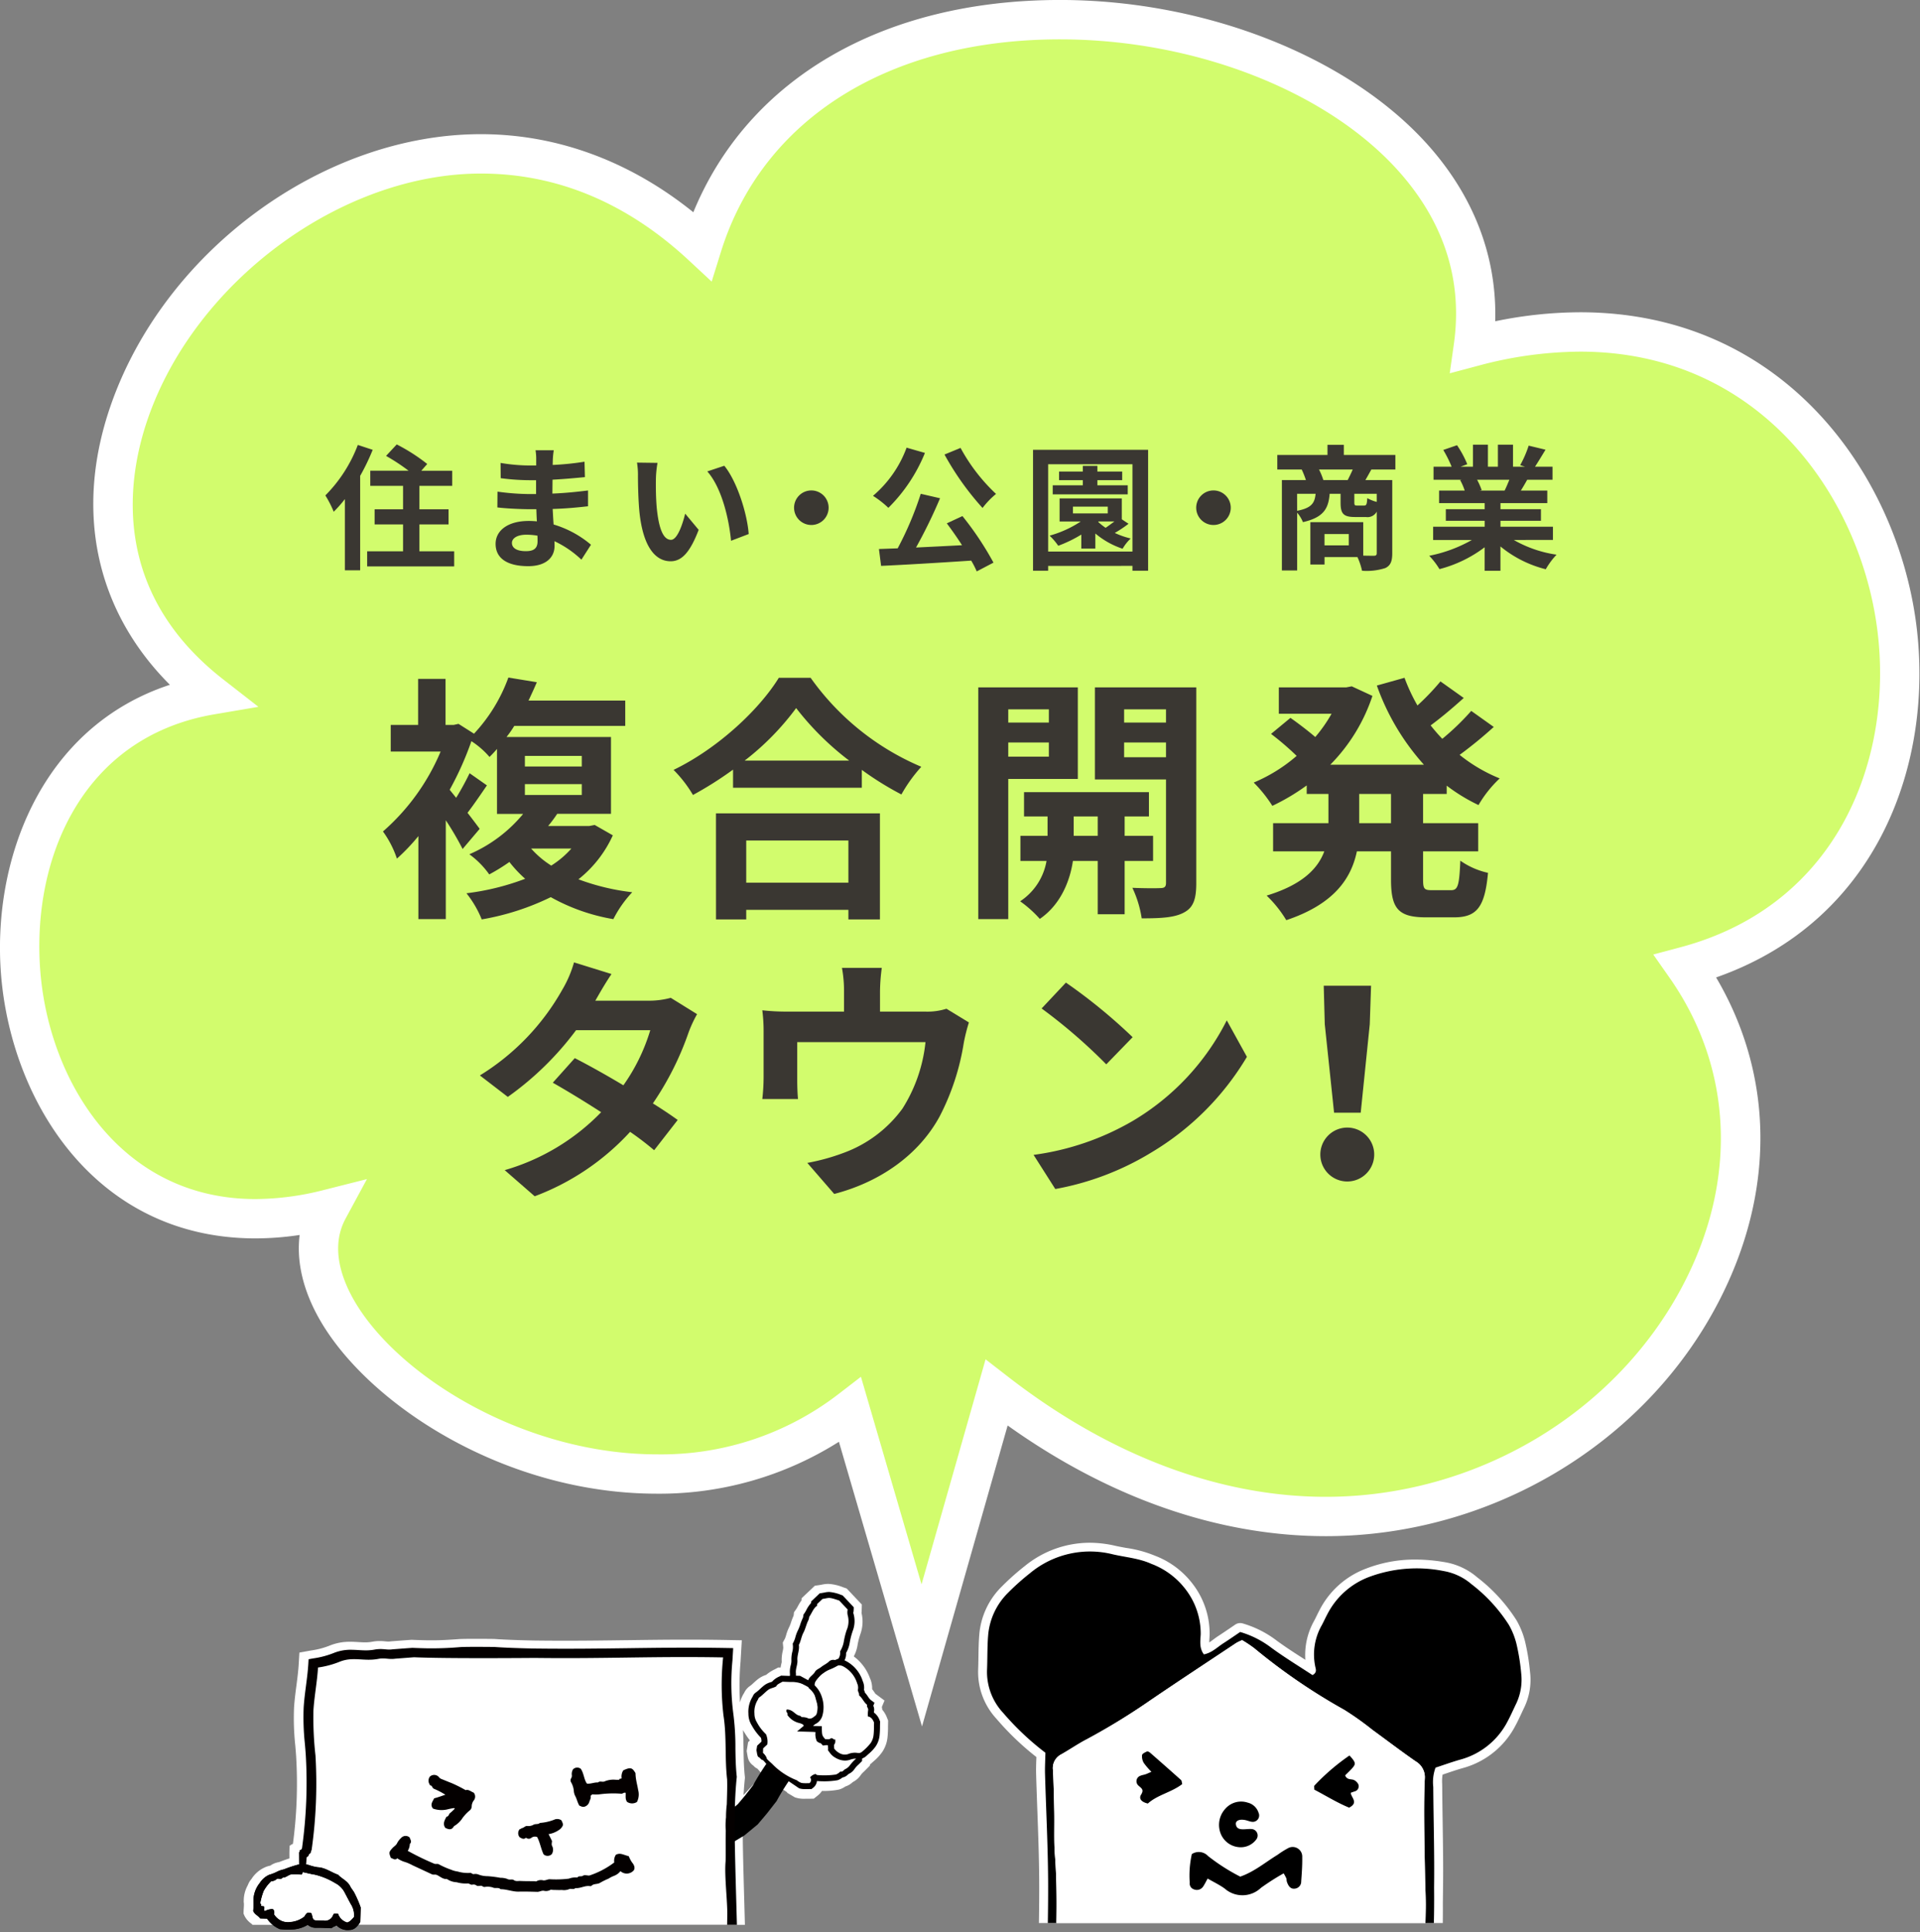
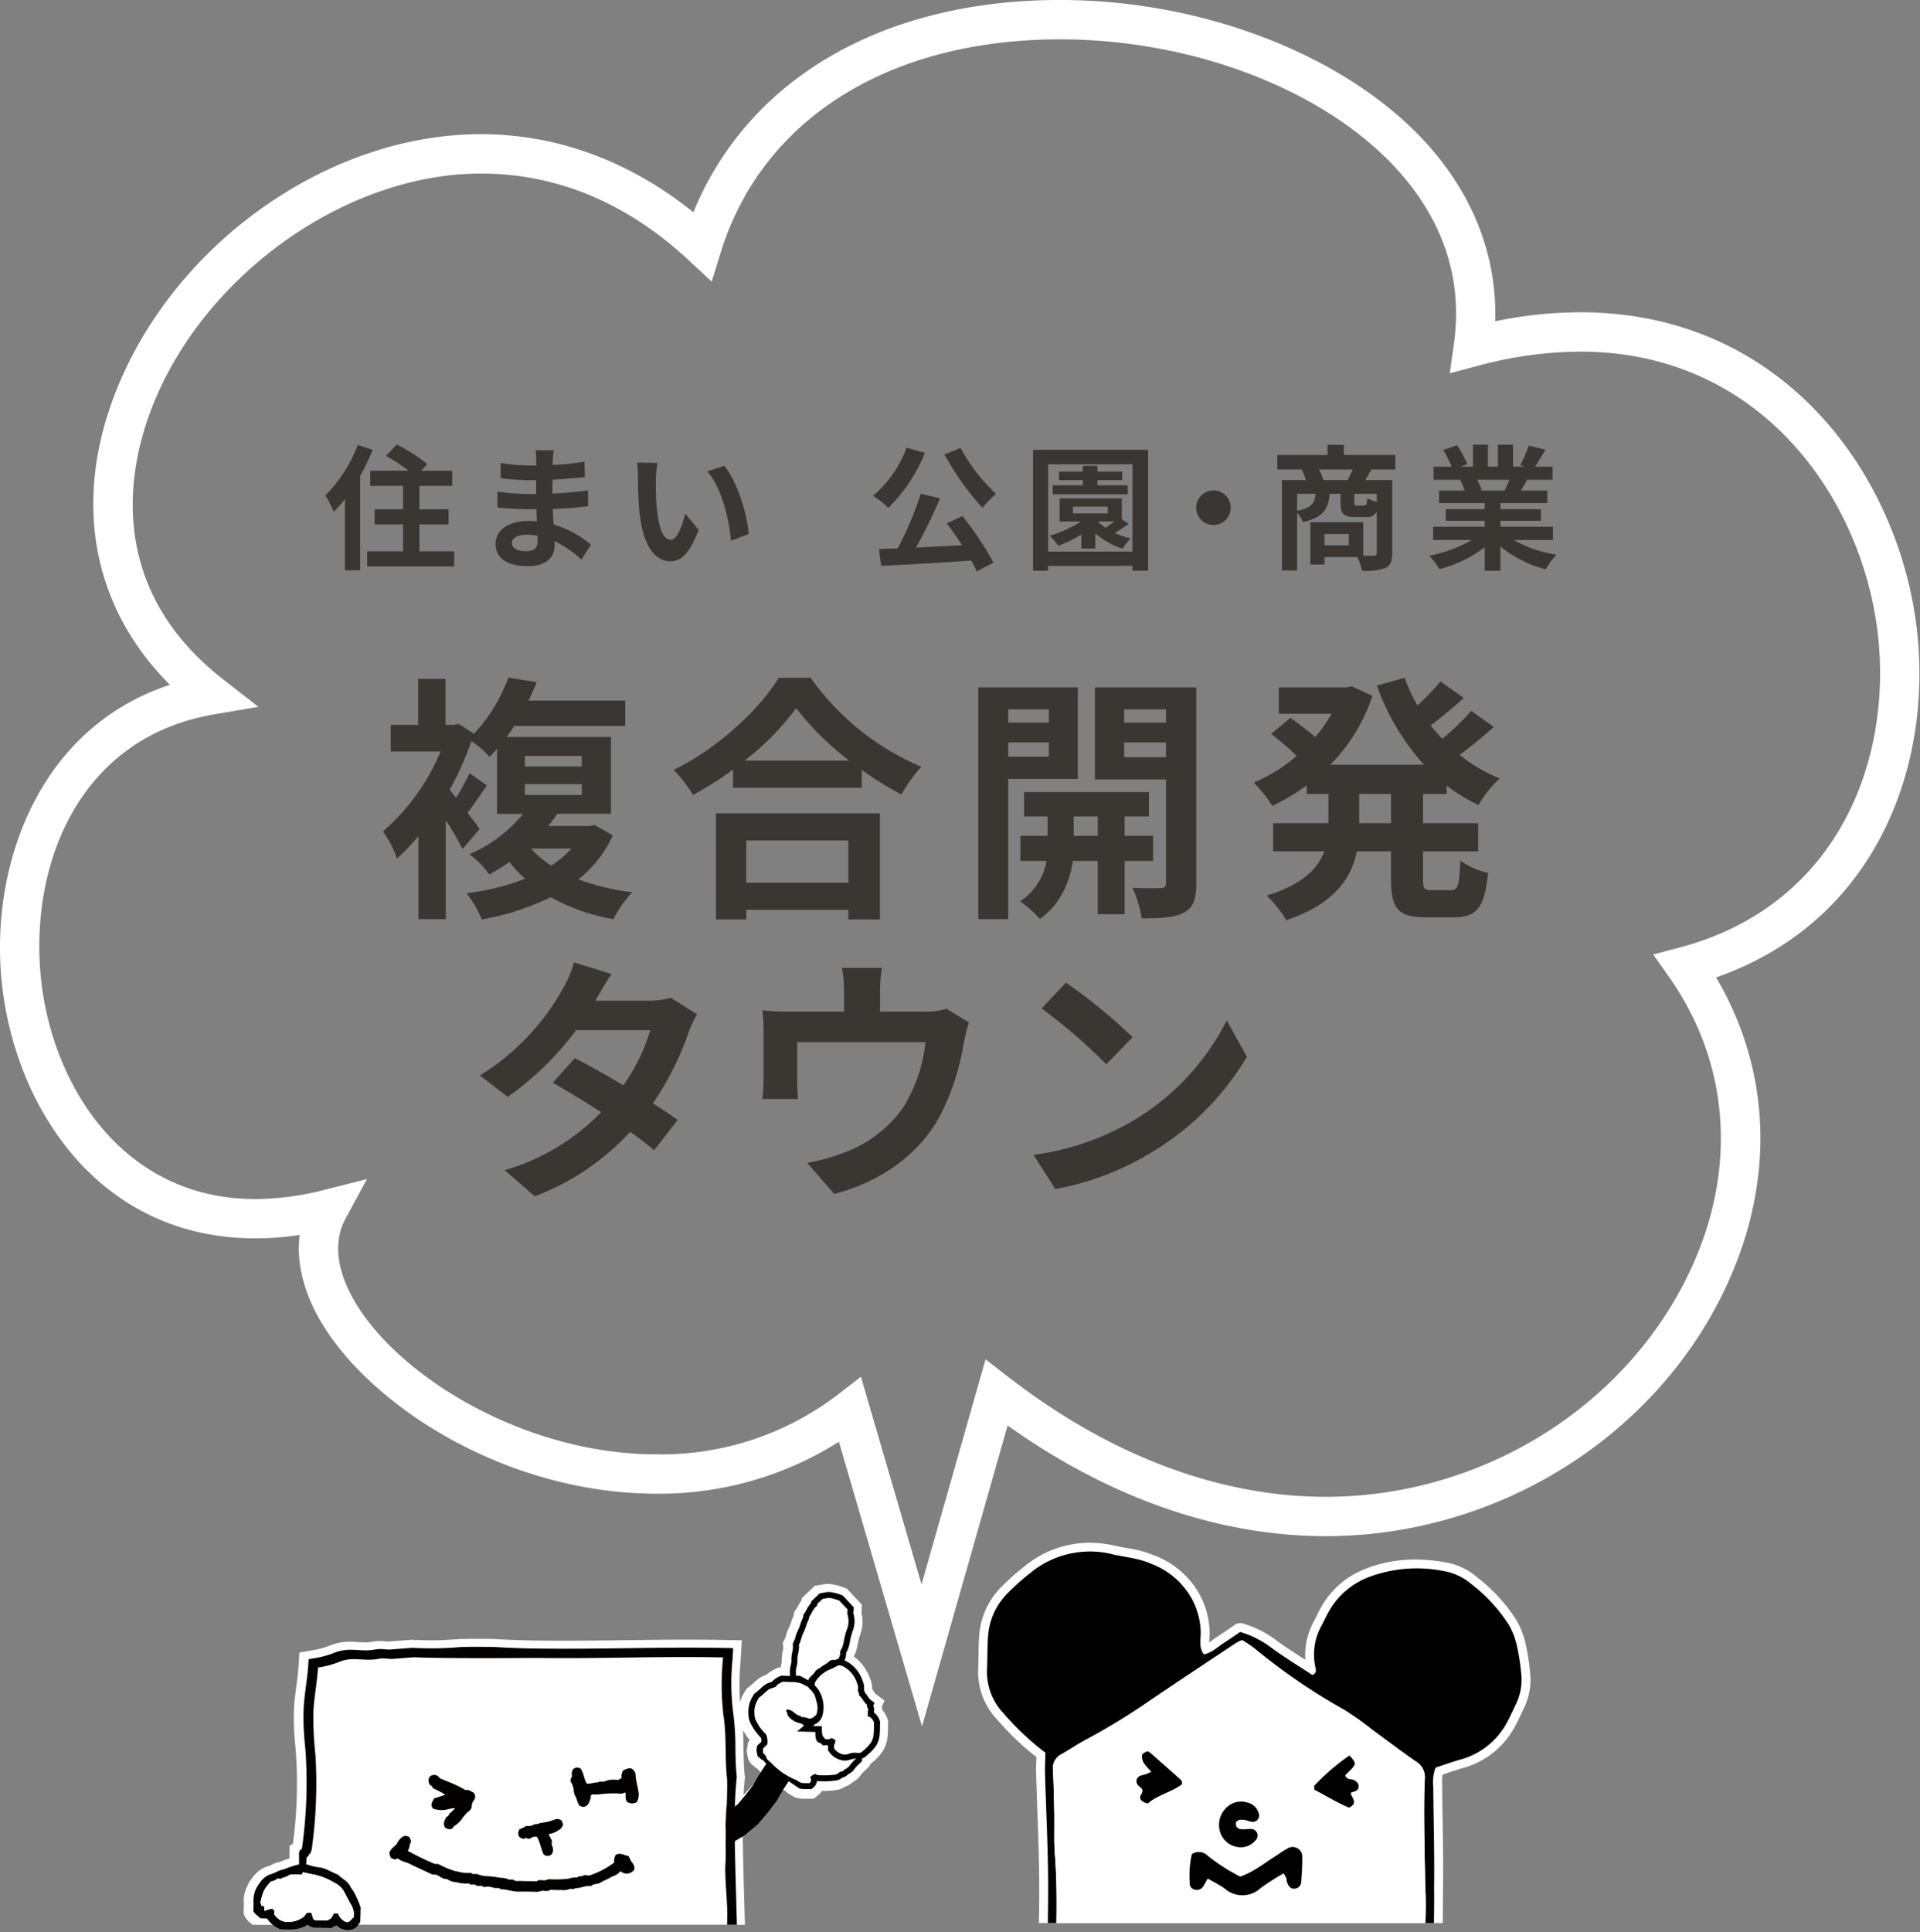
<svg xmlns="http://www.w3.org/2000/svg" width="324" height="326" viewBox="0 0 324 326">
  <rect x="0" y="0" width="324" height="326" fill="#808080" stroke="none" />
  <defs>
    <clipPath id="clip-path">
      <rect id="長方形_506" data-name="長方形 506" width="107.454" height="76.327" transform="translate(1557.573 483.345)" fill="none" />
    </clipPath>
    <clipPath id="clip-path-2">
      <rect id="長方形_507" data-name="長方形 507" width="125.711" height="60.461" transform="translate(1425.586 499.508)" fill="none" />
    </clipPath>
  </defs>
  <g id="slide-icon02" transform="translate(-6557 -2242)">
    <g id="slide-icon02-2" data-name="slide-icon02" transform="translate(5161.383 2006.764)">
      <g id="グループ_836" data-name="グループ 836">
        <g id="グループ_830" data-name="グループ 830">
          <g id="グループ_829" data-name="グループ 829" clip-path="url(#clip-path)">
            <g id="グループ_828" data-name="グループ 828">
              <path id="パス_9127" data-name="パス 9127" d="M1596.68,584.888a3.032,3.032,0,0,1-1.655-.5,9.437,9.437,0,0,1-3.923-5.088,3.226,3.226,0,0,1,.565-3.073h-4.621c-1.108,0-2.216,0-3.324-.016-2.556-.029-5.147-.1-7.654-.177l-1.133-.032a10.337,10.337,0,0,1-2.028-.223,2.8,2.8,0,0,1-2.227-2.61c-.033-.592-.01-1.162.011-1.711.01-.244.02-.488.024-.731q.045-2.783.111-5.568c.091-4.2.186-8.538.157-12.8-.027-3.865-.171-7.806-.311-11.618-.075-2.05-.15-4.1-.208-6.152-.024-.829,0-1.63.03-2.48l.015-.445a46.8,46.8,0,0,1-6.752-6.467,11.631,11.631,0,0,1-3.081-8.2c.03-.742.041-1.484.052-2.227.018-1.2.037-2.434.136-3.669a12.839,12.839,0,0,1,3.8-8.2,42.332,42.332,0,0,1,3.841-3.425,17.389,17.389,0,0,1,10.946-3.967,19.328,19.328,0,0,1,4.306.5c.633.145,1.273.26,1.912.376a20.131,20.131,0,0,1,4.855,1.315,14.453,14.453,0,0,1,6.4,4.811,13.753,13.753,0,0,1,2.818,8.487c-.007.175-.019.354-.031.533-.021.3-.036.568-.035.8.219-.146.442-.312.676-.485.3-.223.6-.443.91-.643.668-.431,1.326-.88,1.964-1.315l.839-.57a1.492,1.492,0,0,1,1.242-.2,17.429,17.429,0,0,1,5.766,2.913c1.554,1.135,3.208,2.2,4.808,3.223l.014.01a11.745,11.745,0,0,1,1.476-6.57c.152-.284.294-.575.436-.866.157-.322.315-.642.483-.957a14.542,14.542,0,0,1,7.774-6.97,22.615,22.615,0,0,1,8.4-1.553,29.445,29.445,0,0,1,5.022.45,11.2,11.2,0,0,1,5.419,2.553,28.072,28.072,0,0,1,6.623,7.239,13.886,13.886,0,0,1,1.449,3.61,36.776,36.776,0,0,1,.83,5.1,10.817,10.817,0,0,1-.942,5.936c-.176.36-.346.724-.515,1.088-.324.7-.66,1.413-1.043,2.116a14.2,14.2,0,0,1-8.89,7.1c-.922.263-1.864.582-2.776.891l-.587.2a6.765,6.765,0,0,0-.073,1.538l.009.521c.013,2.038.045,4.077.076,6.115.055,3.555.112,7.231.064,10.855l-.031,2.676a148.583,148.583,0,0,1-.708,15.563c-.013.109-.021.219-.028.328-.015.193-.03.386-.056.578-.306,2.2-1.256,3.118-3.389,3.261-.1.007-.211.009-.319.009l-18.348.16h0A3.47,3.47,0,0,1,1617.3,579a3.124,3.124,0,0,1-1.445,2.229,30.042,30.042,0,0,1-4.761,2.756,3.225,3.225,0,0,1-1.339.3,3.02,3.02,0,0,1-2.344-1.12,3.418,3.418,0,0,1-.665-2.862,6.8,6.8,0,0,1,1.032-2.366,11.132,11.132,0,0,1,1.115-1.371l-.158-.448c-1.69-.076-3.251-.113-4.745-.113-1.4,0-2.778.034-4.084.1a.243.243,0,0,0-.2.118.569.569,0,0,0-.051.488,3.829,3.829,0,0,0,.255.538,6.035,6.035,0,0,1,.476,1.078,5.224,5.224,0,0,1-1.383,5.526A3.269,3.269,0,0,1,1596.68,584.888Z" fill="#fff" />
              <path id="パス_9128" data-name="パス 9128" d="M1652.31,517.449a35.066,35.066,0,0,0-.794-4.89,12.39,12.39,0,0,0-1.291-3.215,26.879,26.879,0,0,0-6.294-6.843,9.763,9.763,0,0,0-4.7-2.218A23.045,23.045,0,0,0,1626.6,501.3a13.1,13.1,0,0,0-7,6.28c-.322.6-.6,1.225-.921,1.825a9.96,9.96,0,0,0-1.1,7.054c.094.426.3.947-.474,1.381-2.258-1.485-4.663-2.943-6.925-4.595a16.077,16.077,0,0,0-5.284-2.68c-.9.608-1.854,1.273-2.83,1.9-1.041.671-1.939,1.609-3.291,1.88-.823-1.085-.588-2.294-.539-3.412a12.249,12.249,0,0,0-2.558-7.573,13.018,13.018,0,0,0-5.776-4.292c-2.07-.936-4.313-1.1-6.484-1.6a15.823,15.823,0,0,0-13.987,3.178,40.592,40.592,0,0,0-3.7,3.3,11.406,11.406,0,0,0-3.37,7.266c-.155,1.939-.1,3.893-.184,5.838a10.143,10.143,0,0,0,2.728,7.169,46.485,46.485,0,0,0,7.125,6.719c-.026,1.275-.1,2.438-.065,3.6.169,5.934.479,11.867.52,17.8.042,6.132-.168,12.266-.269,18.4-.012.778-.079,1.558-.036,2.333a1.3,1.3,0,0,0,1.065,1.233,8.9,8.9,0,0,0,1.735.184c2.92.084,5.841.176,8.762.209,3.116.036,6.233,0,9.349.019.545,0,1.193-.117,1.562.746-.513.462-1.085.942-1.614,1.464a1.79,1.79,0,0,0-.513,1.88,7.983,7.983,0,0,0,3.31,4.3,1.593,1.593,0,0,0,2.116-.338,3.756,3.756,0,0,0,1-4.02c-.167-.551-.542-1.038-.721-1.588a1.9,1.9,0,0,1,1.605-2.569,95.977,95.977,0,0,1,9.985.06l.789,2.237a19.624,19.624,0,0,0-1.574,1.858,5.41,5.41,0,0,0-.813,1.837,1.657,1.657,0,0,0,2.259,2.021A28.982,28.982,0,0,0,1615,580c1.082-.753,1.053-1.735.137-2.745-.323-.356-.8-.588-1.068-.975a6.07,6.07,0,0,1-.485-1.473c1.121-.026,1.977-.057,2.834-.065q9.051-.082,18.1-.158c.1,0,.195,0,.292-.006,1.425-.095,1.792-.454,2-1.97.04-.289.046-.583.08-.873a177.588,177.588,0,0,0,.729-18.086c.075-5.645-.1-11.294-.14-16.941a7.128,7.128,0,0,1,.383-3.256c1.376-.45,2.741-.947,4.133-1.343a12.705,12.705,0,0,0,7.984-6.377c.556-1.023,1.016-2.1,1.528-3.146a9.431,9.431,0,0,0,.8-5.137Zm-16.373,49.974a27.646,27.646,0,0,1-.727,5.38,6.426,6.426,0,0,1-3.312.427c-10.517,0-21.034-.023-31.551,0-5.941.015-11.882.156-17.823.151-2.813,0-5.626-.213-8.814-.344-.025-1.248-.066-2.1-.054-2.956.1-7.3.545-14.6-.023-21.9-.188-2.422-.062-4.868-.111-7.3-.047-2.337-.1-4.674-.216-7.007a2.588,2.588,0,0,1,1.384-2.658c1.442-.812,2.809-1.761,4.274-2.526a110.867,110.867,0,0,0,10.949-6.719c4.752-3.229,9.555-6.385,14.341-9.565a8.755,8.755,0,0,1,.972-.462,21.718,21.718,0,0,1,2.055,1.371,100.6,100.6,0,0,0,15.162,10.378,50.472,50.472,0,0,1,4.761,3.379c2.44,1.776,4.839,3.612,7.321,5.329a3.075,3.075,0,0,1,1.525,2.909c-.1,2.237-.122,4.479-.109,6.719.019,3.31.094,6.62.154,9.929.032,1.753.139,3.505.112,5.256-.057,3.4-.177,6.805-.267,10.209Z" />
              <path id="パス_9129" data-name="パス 9129" d="M1573.71,573.04c-.025-1.248-.066-2.1-.054-2.956.1-7.3.545-14.6-.023-21.9-.188-2.422-.062-4.868-.111-7.3-.047-2.337-.1-4.674-.216-7.007a2.588,2.588,0,0,1,1.384-2.658c1.442-.812,2.809-1.761,4.274-2.526a110.867,110.867,0,0,0,10.949-6.719c4.752-3.229,9.555-6.385,14.341-9.565a8.765,8.765,0,0,1,.972-.462,21.735,21.735,0,0,1,2.055,1.371,100.6,100.6,0,0,0,15.162,10.378,50.478,50.478,0,0,1,4.761,3.379c2.44,1.776,4.839,3.612,7.321,5.329a3.075,3.075,0,0,1,1.525,2.909c-.1,2.237-.122,4.479-.109,6.719.019,3.31.094,6.62.154,9.929.032,1.753.139,3.505.112,5.256-.052,3.4-.177,6.809-.27,10.213a27.635,27.635,0,0,1-.727,5.38,6.425,6.425,0,0,1-3.312.427c-10.517,0-21.034-.023-31.551,0-5.941.015-11.882.156-17.823.151C1579.71,573.382,1576.9,573.171,1573.71,573.04Z" fill="#fff" />
              <path id="パス_9130" data-name="パス 9130" d="M1612.23,551.287a40.739,40.739,0,0,0-3.826,2.443,4.53,4.53,0,0,1-6.123.12c-.849-.615-1.813-1.072-2.876-1.688-.3.551-.5.967-.754,1.343a1.274,1.274,0,0,1-1.539.489,1.031,1.031,0,0,1-.727-1.128,16.4,16.4,0,0,1,.356-4.83,2.136,2.136,0,0,1,2.745.338,32.932,32.932,0,0,0,5.422,3.465c2.381-.829,4.244-2.428,6.3-3.684a14.954,14.954,0,0,1,1.718-1.087,1.615,1.615,0,0,1,2.442,1.49c.028,1.358-.076,2.721-.173,4.078a1.193,1.193,0,0,1-1.029,1.224c-.653.1-1.091-.261-1.389-1.16-.061-.181-.031-.392-.09-.574a7.168,7.168,0,0,0-.457-.839Z" />
              <path id="パス_9131" data-name="パス 9131" d="M1604.64,546.866a3.648,3.648,0,0,1-2.989-2.178,4.023,4.023,0,0,1,.778-4.341,3.529,3.529,0,0,1,3.74-.991A2.541,2.541,0,0,1,1608,541.07a1.077,1.077,0,0,1-1.142,1.516c-.379-.047-.741-.219-1.119-.292-.971-.188-1.632.1-1.569.7.08.751.651.866,1.267.859.482-.005.969-.083,1.445-.04a1.091,1.091,0,0,1,.726,1.761,3.258,3.258,0,0,1-2.968,1.292Z" />
              <path id="パス_9132" data-name="パス 9132" d="M1595.12,536.224c-1.808,1.4-4.2,1.818-5.8,3.283-1.05-.235-1.579-.8-1.145-1.495.539-.866.069-1.056-.459-1.544a.975.975,0,0,1,.358-1.65c.263-.117.564-.148.839-.242s.526-.218,1.008-.422a11.758,11.758,0,0,1-1.292-1.5,2.175,2.175,0,0,1-.287-1.325c.033-.238.506-.455.819-.6.123-.056.389.075.525.194q2.633,2.295,5.235,4.622C1595.04,535.654,1595.03,535.9,1595.12,536.224Z" />
              <path id="パス_9133" data-name="パス 9133" d="M1622.61,534.759c.333.853,1.074.543,1.543.811a1.5,1.5,0,0,1,.715.782.9.9,0,0,1-.679,1.117c-.184.057-.364.128-.631.222.029.784,1.394,1.658-.274,2.509-1.954-.792-3.9-2-5.878-3.036.007-.325-.069-.582.026-.692a36.163,36.163,0,0,1,5.91-5.071c.981,1.059,1.094,1.373.615,1.959C1623.54,533.873,1623.04,534.32,1622.61,534.759Z" />
            </g>
          </g>
        </g>
        <g id="グループ_835" data-name="グループ 835">
          <g id="グループ_834" data-name="グループ 834">
            <g id="グループ_833" data-name="グループ 833">
              <g id="グループ_832" data-name="グループ 832" clip-path="url(#clip-path-2)">
                <path id="パス_9134" data-name="パス 9134" d="M1521.79,581.129l-77.079-1.082-.141-17.62h-.213c-.377,0-.75-.027-1.1-.053-.206-.016-.405-.031-.592-.036l-.331-.01-.3-.149a7.076,7.076,0,0,1-2.252-1.636l-.427-.012-.739-.045-.434-.573a2.223,2.223,0,0,0-.233-.2,3.527,3.527,0,0,1-1.084-1.283l-.151-.346.01-.353c0-.181.016-.37.028-.564l.018-.307a4.393,4.393,0,0,0,0-.574l-.034-.169.014-.1a5.349,5.349,0,0,1,.643-2.655c.055-.122.111-.244.164-.369a2.865,2.865,0,0,1,.48-.731,5.185,5.185,0,0,1,2.165-1.935,4.038,4.038,0,0,1,.834-.3.981.981,0,0,1,.179-.036h.007a3.406,3.406,0,0,1,1.349-.577,1.592,1.592,0,0,0,.246-.065c.524-.211,1.066-.4,1.642-.584l-.008-.918.03-1.241.2-.041.014-.1.351-.148a76.639,76.639,0,0,0,.54-14.85c-.039-.563-.087-1.127-.138-1.735a43.134,43.134,0,0,1-.212-6.4c.081-1.27.241-2.51.4-3.709l.018-.146c.148-1.148.3-2.335.369-3.469l.116-1.968,1.939-.35a13.5,13.5,0,0,0,3.28-.872,8.93,8.93,0,0,1,3.345-.6h.241c.38.007.756.028,1.135.05l.118.007c.283.016.568.033.866.038h.163a6.261,6.261,0,0,0,1.185-.1,6.672,6.672,0,0,1,1.272-.12h.11c.288,0,.559.027.915.059.137.012.275.025.459.028a3.42,3.42,0,0,0,.461-.039l1.6-.123c.853-.064,1.741-.124,1.741-.124l.082-.005h.081c.9.038,1.685.062,2.381.074.326.005.634.008.926.008,1.721,0,2.912-.085,4.567-.2.468-.034,1.4-.05,2.862-.05,1.537,0,3.083.019,3.181.023,1.579.125,4.712.229,6.859.264,1.788.022,3.486.03,5.114.03,3.745,0,7.151-.046,10.467-.092h.2c3.268-.044,6.431-.086,9.844-.086,1.989,0,4.062.015,6.293.051l2.971.053-.216,3.637a46.942,46.942,0,0,0-.087,6.852,5.148,5.148,0,0,1,.7-1.61,2.811,2.811,0,0,1,1-1.179,5.3,5.3,0,0,0,.559-.479c.276-.252.554-.5.842-.718a4.464,4.464,0,0,1,1.312-.666,6.377,6.377,0,0,1,1.434-.925l.595-.318.4.014c.037-.22.081-.42.121-.6.032-.142.067-.267.076-.328a6.631,6.631,0,0,1,.179-1.9,3.076,3.076,0,0,0,.081-.545l-.078-.851.368-.687a4.232,4.232,0,0,0,.19-.56,7.646,7.646,0,0,1,.552-1.434,5.735,5.735,0,0,0,.275-.712,10.768,10.768,0,0,1,.44-1.146l.064-.573.371-.528a4.561,4.561,0,0,0,.275-.468,7.821,7.821,0,0,1,.626-1.013l.013-.355,2.23-2.111.776-.112c.184-.028.325-.055.439-.078a5.238,5.238,0,0,1,1.1-.12h.006a7.986,7.986,0,0,1,2.468.576l.588.2,2.558,2.71-.028,1.037a3.378,3.378,0,0,1-.029.374,6.229,6.229,0,0,1-.224,3.663l-.067.224a10.41,10.41,0,0,0-.36,1.446,6,6,0,0,1-.616,1.928c0,.035-.005.07-.008.1a7.923,7.923,0,0,1,2.7,3.647,4.179,4.179,0,0,1,.368,1.854c.157.2.284.382.392.542.065.093.12.18.177.249l1.522,1.13-.451,1.077a2.961,2.961,0,0,1,.06.454,4.683,4.683,0,0,1,.807,1.363l.193.482-.022,1.054a16.364,16.364,0,0,1-.08,1.745,5.413,5.413,0,0,1-.934,2.558,8.458,8.458,0,0,1-1.421,1.523c-.114.1-.227.2-.331.3a3,3,0,0,1-.279.235l-.005.178-.721.732c-.112.113-.227.225-.343.336a3.744,3.744,0,0,0-.42.441,3.655,3.655,0,0,1-1.418,1.284,3.154,3.154,0,0,1-1.244.739,3.673,3.673,0,0,1-1.08.519,12.876,12.876,0,0,1-2.761.231h-.107a3.328,3.328,0,0,1-.714.774l-.673.535-1.71.014a4.51,4.51,0,0,1-1.314-.192l-.163-.05-1.324-.783.018-.073-.241-.162c-.45-.3-.8-.539-1.06-.747l-.01.015-.13-.085c-.6,1.005-1.171,2-1.18,2.017l-.053.093-1.583,2.038-1.472,1.742-1.766,1.459c.016,3.114.12,6.859.259,11.9.167,6.006.374,13.481.542,23.714Zm2.521-46.524c-.189-.188-.337-.36-.483-.529-.116-.134-.241-.28-.421-.465a1.8,1.8,0,0,1-.594-.432l-.068-.069a2.206,2.206,0,0,1-.948-1.474l-.012-.05-.164-.934.241-1.508.3-.279a15.126,15.126,0,0,1-1.113-1.66c-.018-.03-.036-.06-.053-.091.058,1.085.075,2.16.092,3.231.024,1.651.057,3.14.222,4.632l.018.159-.016.158c-.094.908-.167,1.819-.221,2.778Z" fill="#fff" />
                <g id="グループ_831" data-name="グループ 831">
                  <path id="パス_9135" data-name="パス 9135" d="M1527.31,533.58a41.562,41.562,0,0,0-2.641,4.2l-1.478,1.9-1.386,1.64-1.976,1.633-2.011,1.2-.729.422" fill="none" stroke="#000" stroke-miterlimit="10" stroke-width="4.767" />
                  <path id="パス_9136" data-name="パス 9136" d="M1522.46,526.306a3.729,3.729,0,0,1-.548-1.976,4.8,4.8,0,0,1,.731-2.891,1.379,1.379,0,0,1,.515-.662,5.963,5.963,0,0,0,.728-.61c.243-.222.487-.446.749-.641a3.2,3.2,0,0,1,1-.479c.1-.032.182-.061.262-.091a3.427,3.427,0,0,1,1.286-.9l.24-.128.821.03c.264.011.532.022.8.026h.574a5.567,5.567,0,0,1,2.028.514l.251.1a3.774,3.774,0,0,1,2.294,2.757l.15.546c.111.388.219.78.312,1.174a2.361,2.361,0,0,1-.9,2.461,2.453,2.453,0,0,1-1.319.643c.145.041.312.074.493.112s.369.077.556.126l.9.231-.149.913a1.745,1.745,0,0,0,.059.765,1.529,1.529,0,0,0,.338.033h.511a4.085,4.085,0,0,1,.729.069l.839.168-.028,1.111c0,.24-.008.488-.029.734a.165.165,0,0,0,.088.181,1.5,1.5,0,0,0,.775.33,10.333,10.333,0,0,0,1.6-.149c.268-.039.537-.077.8-.107l.444-.05.336.293a1.209,1.209,0,0,1,.408.854l-.016.545-.308.313c-.1.1-.208.206-.313.306a4.1,4.1,0,0,0-.66.737,2.251,2.251,0,0,1-.9.782,1.246,1.246,0,0,0-.2.136,1.665,1.665,0,0,1-.905.5,1.761,1.761,0,0,1-.16.111,2.306,2.306,0,0,1-.7.354,13.46,13.46,0,0,1-2.626.176c-.336-.006-.631-.023-.838-.047a1.639,1.639,0,0,1-.651,1.146l-.27.216h-.347c-.346.006-.608.009-.814.006a3.05,3.05,0,0,1-.9-.126l-.2-.12c0-.017-2.172-1.465-2.17-1.482a7.547,7.547,0,0,1-1.251-.924c.015-.186-.811-.514-1.007-.678a16.675,16.675,0,0,1-1.332-1.391c-.327-.332-.331-.151-.5-.335,0,0-.314-.32-.317-.32-.2-.028-.246-.178-.34-.562l-.112-.637.121-.757.722-.677a1.824,1.824,0,0,0-.085-.659,9.415,9.415,0,0,1-1.566-2.111" fill="#040000" />
                  <path id="パス_9137" data-name="パス 9137" d="M1523.51,521.973c.075-.1.084-.268.212-.353.556-.371.991-.885,1.524-1.287.4-.3.888-.316,1.353-.593.174-.3.174-.3,1.068-.787.593.018,1.218.061,1.841.048a5.2,5.2,0,0,1,2.022.546,2.8,2.8,0,0,1,1.686,2.077c.152.563.322,1.119.453,1.685a1.37,1.37,0,0,1-.549,1.446c-.38.306-.743.6-1.3.3a2.79,2.79,0,0,0-.953-.124c-.075-.214-.341-.239-.487-.289-.468-.159-.754-.56-1.176-.782a1.618,1.618,0,0,0-.8-.22c-.342.35.293.629.074.907a3.345,3.345,0,0,0,2.114,1.4c.634.229.627.245.785.846a4.895,4.895,0,0,0,1.862.613,2.868,2.868,0,0,0,.212,1.574c.615.613,1.43.292,2.226.45-.009.3-.005.616-.031.935a1.173,1.173,0,0,0,.54,1.11,2.4,2.4,0,0,0,1.32.5,19.757,19.757,0,0,0,2.529-.262.175.175,0,0,1,.027.238,7.332,7.332,0,0,0-1.114,1.224,2.145,2.145,0,0,1-.753.558c-.236.154-.374.464-.746.387-.071-.016-.17.145-.268.206a1.988,1.988,0,0,1-.509.287,13.625,13.625,0,0,1-3.148.088c-.1-.016-.187-.118-.28-.181a1.647,1.647,0,0,0-.928.579.66.66,0,0,1-.116.973c-1.354.019-1.354.019-1.971-.372h-.007a.549.549,0,0,0-.178-.131,11.666,11.666,0,0,1-4.032-2.655c.023-.022-1.2-1.038-.993-1.031a2.135,2.135,0,0,0-.647-.917l.022-.762.707-.662a3.112,3.112,0,0,0-.227-1.735,7.548,7.548,0,0,1-1.542-2.024,2.7,2.7,0,0,1-.4-1.438,3.775,3.775,0,0,1,.585-2.371" fill="#fff" />
                  <path id="パス_9138" data-name="パス 9138" d="M1518.42,546.489c-.2,2.254-.314,4.514-.366,6.776a2.172,2.172,0,0,1-.071-.76c.06-1.753.107-3.5.157-5.256a1.627,1.627,0,0,1,.276-1.142.176.176,0,0,0,.041,0c-.013.128-.025.257-.037.385" fill="#fff" />
                  <path id="パス_9139" data-name="パス 9139" d="M1538.15,532.261a2.8,2.8,0,0,0,.873-.129,3.179,3.179,0,0,1,.906-.2.652.652,0,0,1,.151.018,1.74,1.74,0,0,0,.4.054,1.939,1.939,0,0,0,1.335-.524c.12-.112.243-.223.366-.332a7.106,7.106,0,0,0,1.186-1.256,3.978,3.978,0,0,0,.678-1.873,15.051,15.051,0,0,0,.071-1.591l.016-.77-.08-.2a2.759,2.759,0,0,0-.969-1.313.777.777,0,0,1,.014-.129,1.537,1.537,0,0,0-.113-1.01l.208-.5-.638-.473a2.494,2.494,0,0,1-.461-.562,5.648,5.648,0,0,0-.525-.685,2.361,2.361,0,0,0-.137-.421c-.008-.022-.014-.034-.017-.041a2.7,2.7,0,0,0-.216-1.488,5.77,5.77,0,0,0-2.884-3.4,2.276,2.276,0,0,0-1.063-.248h-.454l-.217.112c-.152.076-.3.159-.443.24a3.907,3.907,0,0,1-.686.337,6.181,6.181,0,0,0-2.928,2.283,2.17,2.17,0,0,0-.446,1.334l-.031.482.356.327a3.663,3.663,0,0,1,.967,1.616,4.29,4.29,0,0,1,.049,2.5,1.248,1.248,0,0,1-.7.785,2.2,2.2,0,0,0-.427.319l-.123.11-2.044,1.711,3.175.093a2.515,2.515,0,0,0,.825,1.888l.357.4.531-.07.327.017a2.98,2.98,0,0,0,.012.372q.008.07.009.14l-.011.364.222.288a3.591,3.591,0,0,0,1.232,1.059,3.087,3.087,0,0,0,1.341.363" fill="#040000" />
                  <path id="パス_9140" data-name="パス 9140" d="M1534.3,526.458c.014,1.552.014,1.552.591,2.2.289-.038.587.1.9-.128.284-.209.475.268.783.17-.014.324.045.559-.152.811-.118.149-.034.456-.042.711a2.633,2.633,0,0,0,.887.776,1.816,1.816,0,0,0,1.459.17,2.968,2.968,0,0,1,1.6-.2.882.882,0,0,0,.792-.223,9.444,9.444,0,0,0,1.417-1.431,2.954,2.954,0,0,0,.5-1.407c.079-.71.057-1.429.076-2.067-.213-.524-.473-.928-1.045-1.028a5.424,5.424,0,0,1,.045-1.033c.084-.351-.307-.58-.162-.928-.573-.427-.8-1.152-1.379-1.606.1-.348-.238-.612-.172-.987a1.687,1.687,0,0,0-.128-1.005,4.83,4.83,0,0,0-2.355-2.879,1.476,1.476,0,0,0-.876-.167,8.813,8.813,0,0,1-1.285.644,5.171,5.171,0,0,0-2.44,1.946,1.189,1.189,0,0,0-.227.766,4.708,4.708,0,0,1,1.244,2.048,5.329,5.329,0,0,1,.053,3.114,2.26,2.26,0,0,1-1.186,1.378,2.859,2.859,0,0,0-.381.312l1.472.044" fill="#fff" />
                  <path id="パス_9141" data-name="パス 9141" d="M1532.97,519.016a1.484,1.484,0,0,1,.34-.381,3.609,3.609,0,0,0,.732-.871c.017-.008.161-.091.255-.148a4.055,4.055,0,0,0,.522-.345,4.447,4.447,0,0,1,.475-.32,5.65,5.65,0,0,0,.813-.574,1.267,1.267,0,0,1,.113-.091l.225.019a1.7,1.7,0,0,0,.8-.2l.319-.016.282-.314a2.359,2.359,0,0,0,.546-1.672,5.044,5.044,0,0,0,.617-1.738,11.5,11.5,0,0,1,.414-1.7l.062-.206a4.558,4.558,0,0,0,.114-3.138h0c.016,0,.034-.076.043-.15.017-.13.031-.255.034-.365l.011-.42-1.88-1.992-.236-.08a6.776,6.776,0,0,0-2.011-.5,3.606,3.606,0,0,0-.792.093c-.135.026-.3.057-.505.089l-.317.045-1.442,1.366-.009.261a4.846,4.846,0,0,0-.788,1.154,5.975,5.975,0,0,1-.368.619l-.149.211-.028.256a.781.781,0,0,1-.059.269,8.645,8.645,0,0,0-.446,1.131,6.756,6.756,0,0,1-.366.926,6.437,6.437,0,0,0-.451,1.191,4.412,4.412,0,0,1-.3.819l-.152.284.037.4a3.213,3.213,0,0,1-.108.99,5.211,5.211,0,0,0-.15,1.479,2.79,2.79,0,0,1-.109.768,4.2,4.2,0,0,0-.133,1.537l-.016.2-.03,1.011,1.476.044,2.245,1.223Z" fill="#040000" />
                  <path id="パス_9142" data-name="パス 9142" d="M1529.92,517.938l.706.021,1.378.751c.192-.606.837-.878,1.156-1.444.206-.365.684-.509,1.02-.783.389-.316.87-.524,1.256-.865a1.037,1.037,0,0,1,.925-.339c.3.07.478-.17.727-.184a1.771,1.771,0,0,0,.293-1.251,4.728,4.728,0,0,0,.621-1.613,12.8,12.8,0,0,1,.474-1.945,3.807,3.807,0,0,0,.177-2.6,2.393,2.393,0,0,1,.008-.913c-.454-.483-.88-.935-1.42-1.507-1.885-.645-1.657-.442-2.831-.271-.305.288-.584.551-.908.861,0,.032-.005.15-.009.293-.636.42-.839,1.18-1.325,1.872a1.7,1.7,0,0,1-.161.609c-.332.662-.475,1.42-.821,2.073s-.412,1.381-.754,2.018a.166.166,0,0,0,0,.089c.112.857-.317,1.66-.252,2.513.057.763-.353,1.474-.248,2.245a2.22,2.22,0,0,1-.008.367" fill="#fff" />
                </g>
                <path id="パス_9143" data-name="パス 9143" d="M1446.32,578.443l-.246-30.736.075-.014.043-.313.256-.107.128-.2a79.7,79.7,0,0,0,.635-15.848c-.041-.58-.091-1.162-.14-1.745a42.073,42.073,0,0,1-.21-6.188c.079-1.243.24-2.479.394-3.674s.317-2.442.389-3.655l.047-.8.784-.141a14.94,14.94,0,0,0,3.558-.951,7.612,7.612,0,0,1,3.017-.5c.358.006.713.026,1.074.048.341.019.686.041,1.043.047a8.057,8.057,0,0,0,1.655-.127,5.273,5.273,0,0,1,1.081-.092c.255,0,.495.025.734.046.194.017.39.037.6.04a3.935,3.935,0,0,0,.637-.042l1.595-.123c.847-.064,1.728-.123,1.728-.123.918.038,1.711.062,2.42.075a56.081,56.081,0,0,0,5.624-.2c1.174-.084,5.819-.027,5.819-.027,1.613.127,4.731.232,6.952.268h.006c5.927.071,10.853,0,15.619-.062,5.233-.069,10.176-.138,16.292-.037l1.414.025-.124,2.071a39.6,39.6,0,0,0,.115,8.744,43.681,43.681,0,0,1,.384,6.124c.024,1.642.058,3.212.232,4.775-.821,7.943-.021,15.9.449,44.472Z" fill="#040000" />
                <path id="パス_9144" data-name="パス 9144" d="M1447.37,548.564a.638.638,0,0,0,.4-.517.523.523,0,0,0,.338-.509.653.653,0,0,0,.107-.278,80.1,80.1,0,0,0,.64-15.841,56.849,56.849,0,0,1-.344-7.658c.154-2.415.626-4.786.77-7.2a15.509,15.509,0,0,0,3.68-.986c2.308-.906,4.027-.005,6.49-.471,1.138-.217,1.751.129,2.881-.033l3.149-.241c5.731.253,20,.112,20.479.117,12.174.145,19.876-.3,31.682-.091a44.548,44.548,0,0,0,.062,9.8c.564,3.607.2,7.2.613,10.773.044,1.387-.017,2.814-.053,4.2a18.113,18.113,0,0,0-.133,2.205,12.489,12.489,0,0,0-.037,2.341c-.048.465.005,4.653-.036,5.119-.217,2.44.329,6.641.289,9.089-.017,1.039-.185,7.966.176,18.917l-70.46-.988c-1.1-22.36-.924-25.054-.695-27.741" fill="#fff" />
              </g>
            </g>
            <path id="パス_9145" data-name="パス 9145" d="M1500.32,550.915a1.572,1.572,0,0,0,2.25-.143c.217-.339.137-.821-.293-1.324a5.2,5.2,0,0,1-.55-1.05c-1.029-.278-1.46-.616-2.182-.247a1.868,1.868,0,0,0-.274,1.3,14.325,14.325,0,0,1-4.219,2.208c-.356,0-.81-.146-1.043.02-.316.226-.736-.05-.953.312a3.22,3.22,0,0,0-1.444.189,17.8,17.8,0,0,1-3.244.1c-.375.006-.694.238-1.092.185a1.475,1.475,0,0,0-1.1.14c-.1.069-.29.007-.438.005-.777-.009-1.553,0-2.327-.039-.363-.019-.728.109-1.1-.156-.28-.2-.7.039-1.088-.187a3.31,3.31,0,0,0-1.162-.19,19.868,19.868,0,0,0-2.155-.276,4.3,4.3,0,0,1-1.649-.316,1.482,1.482,0,0,0-.7-.032c-.25.024-.378-.251-.642-.2a6.11,6.11,0,0,1-2.064-.237,4.275,4.275,0,0,1-1.116-.308,13.837,13.837,0,0,1-2.044-.9c-.233-.152-.521-.008-.767-.1a45.391,45.391,0,0,1-4.5-2.184,2.3,2.3,0,0,0,.351-1.159c.4-.376.076-.732-.031-1.095a1.021,1.021,0,0,0-1.451.094,3.184,3.184,0,0,0-.63.8c-.172.418-.549.6-.809.886-.552.61-.646.732-.341,1.5.02.051.029.106.045.16.359.1.7.483,1.1.077a4.58,4.58,0,0,0,1.4.654,8.4,8.4,0,0,1,1.21.539q1.613.747,3.225,1.5c.254.119.523.009.771.089.591.229,1.052.774,1.765.708a3.185,3.185,0,0,0,1.649.55,5.658,5.658,0,0,0,1.8.207c.308-.055.505.244.82.207a.854.854,0,0,1,.748.145c.139.12.46.054.695.032s.382.21.639.208a2.909,2.909,0,0,1,1.4.083c.427.221.943-.08,1.314.295,1.041-.012,2.018.436,3.068.406s2.087.01,3.13.034c.377.008.695-.239,1.093-.182a1.482,1.482,0,0,0,1.1-.142c.1-.067.291-.007.441,0,.505.006,1.013.037,1.52.011a2.329,2.329,0,0,0,1.194-.132c.3-.169.753.131,1.076-.189.844.086,1.6-.462,2.451-.33a.32.32,0,0,0,.247-.04c.4-.426,1.024-.224,1.485-.531a12.358,12.358,0,0,1,1.409-.694,5.066,5.066,0,0,1,.886-.456,2.527,2.527,0,0,0,1.13-.807" fill="#040000" />
            <path id="パス_9146" data-name="パス 9146" d="M1501.19,537.688c.052.526-.113,1.033.247,1.54a1.522,1.522,0,0,0,1.665.017,2.813,2.813,0,0,0,.2-2.033c-.077-.521-.219-1.04-.31-1.567a7.4,7.4,0,0,1-.134-1.274c-.487-.769-.7-1.124-2.065-.455a1.906,1.906,0,0,0-.273,1.315c-.1.188-.422-.036-.4.269-.283,0-.522.008-.758-.014a3.835,3.835,0,0,0-1.751.3c-.354.139-.767-.138-1.088.17-.631-.047-1.229.274-1.867.187-.518-.742-.481-1.671-1.029-2.495a1,1,0,0,0-1.3.075,1.52,1.52,0,0,0-.223.929.837.837,0,0,1-.145.661.676.676,0,0,0,.055.654,3.541,3.541,0,0,1,.443,1.52,2.31,2.31,0,0,0,.286.857c.228.468.333.992.63,1.508.308.112.6.371,1.11.092a1.183,1.183,0,0,0,.589-.747c.087-.287.288-.562.221-.9-.032-.168.181-.213.257-.344a5.75,5.75,0,0,0,1.244,0,17.5,17.5,0,0,1,3.687-.1c.251,0,.4-.248.7-.158" fill="#040000" />
            <path id="パス_9147" data-name="パス 9147" d="M1474.2,537.251a24.892,24.892,0,0,0-2.319-1.17c-.542-.21-1.077-.429-1.611-.65a1.331,1.331,0,0,1-.51-.282,1.058,1.058,0,0,0-1.6-.184,1.134,1.134,0,0,0-.048,1.3c.04.063.039.183.129.188.356.025.281.46.639.582a12.927,12.927,0,0,1,1.893.987c-.629.207-1.249.447-1.893.607-.255.543-.739,1.05-.192,1.731a4.272,4.272,0,0,0,2.464.125,10.223,10.223,0,0,1,1.072-.212c.041-.007.093.054.141.086a6.329,6.329,0,0,1-.777.736c-.257.176-.222.617-.622.626-.31.6-.688,1.194-.207,1.885.558.288,1.092.437,1.463-.282a4.175,4.175,0,0,0,1.475-1.416,7.571,7.571,0,0,1,1.179-1.236.906.906,0,0,0,.34-.613,1.72,1.72,0,0,1,.323-1.038,1.041,1.041,0,0,0,.02-1.345c-.46-.173-.878-.6-1.362-.424" fill="#040000" />
            <path id="パス_9148" data-name="パス 9148" d="M1487.35,548.083a1.028,1.028,0,0,0,1.371-.023,1.389,1.389,0,0,0,.056-1.419c-.123-.229-.014-.584-.011-.818-.2-.4-.369-.745-.575-1.156a4.185,4.185,0,0,0,1.7-.667,1.788,1.788,0,0,0,.664-.709c.152-.306-.042-.606-.2-.954a1.225,1.225,0,0,0-1.259-.085,8.2,8.2,0,0,1-2.372.526c-.287.285-.7.124-1.044.287a1.746,1.746,0,0,1-1.066.234c-.352-.068-.578.308-.924.356-.11.016-.211.186-.364.164a1.046,1.046,0,0,0,0,1.391c.282.133.644.443,1.056.058a.688.688,0,0,0,.87.047,1.011,1.011,0,0,1,1.006-.159c.492.9.631,1.962,1.091,2.927" fill="#040000" />
            <path id="パス_9149" data-name="パス 9149" d="M1438.35,557.639a12.988,12.988,0,0,0,.035-1.723,4.8,4.8,0,0,1,.681-2.463,5.409,5.409,0,0,1,.388-.553,3.728,3.728,0,0,1,1.562-1.372,8.153,8.153,0,0,0,1.238-.47,4.5,4.5,0,0,1,1.255-.451,22.212,22.212,0,0,1,2.267-.763,3.768,3.768,0,0,1,2.015.045,7.084,7.084,0,0,0,1.466.36c1.26.06,2.272.868,3.417,1.262.645.711,1.588,1.018,2.059,1.987.2.4.522.719.726,1.153a18.506,18.506,0,0,1,1.023,2.386c-.024.831-.049,1.671-.07,2.426-.472.781-.983,1.346-1.825,1.364a2.563,2.563,0,0,1-2.19-.8c-.272.235-.595.226-.811.491-.88-.024-1.762-.079-2.642-.065a2.068,2.068,0,0,1-1.4-.5,5.561,5.561,0,0,1-2.3.768,13.073,13.073,0,0,1-2.407-.036,4.9,4.9,0,0,1-2.154-1.774l-1.157-.034c-.34-.471-.9-.644-1.176-1.243m9.163.224.56.017c.428.324.1,1.291.9,1.291.438.014.878.014,1.316.043a1.387,1.387,0,0,0,1.528-.979c.035-.09.133-.148.2-.221l.67.018a2.274,2.274,0,0,0,1.513,1.489c.449-.1.767-.532,1.124-.9a3.392,3.392,0,0,0-.541-2.163c-.373-.677-.726-1.377-1.09-2.054a3.58,3.58,0,0,0-1.524-1.462,11.88,11.88,0,0,0-3.437-1.424c-.67-.1-1.331-.281-2.008-.431l-.155.418a14.75,14.75,0,0,0-1.739-.036c-.522.045-.933.576-1.5.541-.269.388-.645.1-.972.211a1.307,1.307,0,0,1-.96.4,6.855,6.855,0,0,0-1.256,1.63,11.175,11.175,0,0,0-.579,2.071c.01.084.309.142.1.408.231.038.38.061.527.086.171.239-.047.549.112.789a2.872,2.872,0,0,1,1.318-.352c.377.213.328.573.3.951a2.724,2.724,0,0,0,2.8,1.231,4.417,4.417,0,0,0,2.251-.9,1.783,1.783,0,0,1,.547-.673" fill="#040000" />
            <path id="パス_9150" data-name="パス 9150" d="M1447.51,557.863l.56.017c.428.324.1,1.291.9,1.291.438.014.878.014,1.316.043a1.387,1.387,0,0,0,1.528-.979c.035-.09.133-.148.2-.221l.67.018a2.274,2.274,0,0,0,1.513,1.489c.449-.1.767-.532,1.124-.9a3.392,3.392,0,0,0-.541-2.163c-.373-.677-.726-1.377-1.09-2.054a3.578,3.578,0,0,0-1.524-1.462,11.882,11.882,0,0,0-3.437-1.424c-.67-.1-1.331-.281-2.008-.431l-.155.418a14.75,14.75,0,0,0-1.739-.036c-.522.045-.933.576-1.5.541-.269.388-.645.1-.972.211a1.308,1.308,0,0,1-.96.4,6.853,6.853,0,0,0-1.256,1.63,11.182,11.182,0,0,0-.579,2.071c.01.084.309.142.1.408.231.038.38.061.527.086.171.239-.047.549.112.789a2.871,2.871,0,0,1,1.318-.352c.377.213.328.573.3.951a2.724,2.724,0,0,0,2.8,1.231,4.417,4.417,0,0,0,2.251-.9,1.779,1.779,0,0,1,.547-.673" fill="#fff" />
-             <path id="パス_9151" data-name="パス 9151" d="M1438.35,557.666a13.023,13.023,0,0,0,.035-1.724,4.8,4.8,0,0,1,.681-2.462,5.3,5.3,0,0,1,.388-.553,3.736,3.736,0,0,1,1.562-1.372,7.963,7.963,0,0,0,1.238-.47,4.5,4.5,0,0,1,1.255-.45,21.685,21.685,0,0,1,2.267-.763,3.747,3.747,0,0,1,2.015.044,7.084,7.084,0,0,0,1.466.361c1.26.059,2.272.868,3.417,1.262.645.711,1.588,1.018,2.059,1.986.2.4.522.719.726,1.153a18.648,18.648,0,0,1,1.023,2.385c-.024.831-.049,1.671-.07,2.428-.472.78-.983,1.346-1.825,1.363a2.559,2.559,0,0,1-2.19-.8c-.272.236-.595.227-.811.492-.88-.025-1.762-.08-2.642-.066a2.063,2.063,0,0,1-1.4-.5,5.545,5.545,0,0,1-2.3.768,12.985,12.985,0,0,1-2.407-.036,4.913,4.913,0,0,1-2.154-1.774c-.42-.012-.794-.024-1.157-.033-.34-.471-.9-.645-1.176-1.244m9.163.225.56.017c.428.323.1,1.291.9,1.291.438.014.878.013,1.316.042a1.387,1.387,0,0,0,1.528-.979c.035-.089.133-.149.2-.221l.67.019a2.275,2.275,0,0,0,1.513,1.488c.449-.1.767-.532,1.124-.9a3.39,3.39,0,0,0-.541-2.162c-.373-.678-.726-1.378-1.09-2.055a3.569,3.569,0,0,0-1.524-1.461,11.934,11.934,0,0,0-3.437-1.425c-.67-.1-1.331-.28-2.008-.43l-.155.418a14.736,14.736,0,0,0-1.739-.036c-.522.045-.933.576-1.5.539-.269.389-.645.1-.972.213a1.319,1.319,0,0,1-.96.4,6.817,6.817,0,0,0-1.256,1.63,11.152,11.152,0,0,0-.579,2.071c.01.083.309.141.1.407l.527.086c.171.239-.047.548.112.789a2.87,2.87,0,0,1,1.318-.351c.377.213.328.573.3.95a2.722,2.722,0,0,0,2.8,1.231,4.417,4.417,0,0,0,2.251-.9,1.773,1.773,0,0,1,.547-.672" fill="#040000" />
            <path id="パス_9152" data-name="パス 9152" d="M1447.51,557.891l.56.017c.428.323.1,1.291.9,1.291.438.014.878.013,1.316.042a1.387,1.387,0,0,0,1.528-.979c.035-.089.133-.149.2-.221l.67.019a2.275,2.275,0,0,0,1.513,1.488c.449-.1.767-.532,1.124-.9a3.392,3.392,0,0,0-.541-2.163c-.373-.678-.726-1.378-1.09-2.055a3.57,3.57,0,0,0-1.524-1.461,11.934,11.934,0,0,0-3.437-1.425c-.67-.1-1.331-.28-2.008-.43l-.155.418a14.736,14.736,0,0,0-1.739-.036c-.522.045-.933.576-1.5.539-.269.389-.645.1-.972.213a1.319,1.319,0,0,1-.96.4,6.817,6.817,0,0,0-1.256,1.63,11.142,11.142,0,0,0-.579,2.071c.01.083.309.141.1.407l.527.086c.171.239-.047.548.112.789a2.869,2.869,0,0,1,1.318-.351c.377.213.328.573.3.95a2.722,2.722,0,0,0,2.8,1.231,4.417,4.417,0,0,0,2.251-.9,1.773,1.773,0,0,1,.547-.672" fill="#fff" />
          </g>
          <rect id="長方形_508" data-name="長方形 508" width="125.711" height="60.461" transform="translate(1425.454 499.639)" fill="none" />
        </g>
      </g>
-       <path id="パス_9153" data-name="パス 9153" d="M1563.78,470.2c76.084,58.953,152.44-20.348,116.269-71.942,62.5-16.671,39.788-124.616-35.807-104.535,8.054-57.388-110.256-80.77-130.139-17-54.618-50.759-134.175,35.782-82.867,75.75-51.308,8.72-39.15,101.653,19.773,86.759-12.494,23.069,48.346,64.361,88.064,33.87l12.092,41.415Z" fill="#d2fc6d" />
      <path id="パス_9153_-_アウトライン" data-name="パス 9153 - アウトライン" d="M1551.206,526.5l-14.022-48.025a56.606,56.606,0,0,1-30.688,8.76c-25.618,0-48.3-14.866-56.628-28.854-3.029-5.086-4.27-10.166-3.685-14.795a50.336,50.336,0,0,1-7.469.575c-26.908,0-41.1-22.94-42.9-44.253-1.642-19.465,6.715-42.007,28.472-49.142-12.455-12.445-16.137-29.224-10.053-46.937,9-26.2,35.883-45.958,62.532-45.958,12.828,0,25.131,4.538,35.852,13.174,9.256-22.527,32-35.813,61.877-35.813,24.8,0,49.348,9.8,62.538,24.974,7.488,8.612,11.207,18.636,10.9,29.232a71.144,71.144,0,0,1,14.329-1.52c34.233,0,53.393,27.224,56.709,52.519,3.052,23.286-6.338,50.1-33.76,59.7,9.8,16.6,10,36.325.384,54.8-12.47,23.972-38.475,39.461-66.25,39.461-18.076,0-36.548-6.44-53.687-18.672Zm-10.305-58.99,10.224,35.018,10.807-37.964,3.883,3.008c17.047,13.208,35.557,20.19,53.531,20.19,25.327,0,49.019-14.086,60.359-35.885,9.172-17.632,8.307-36.482-2.373-51.716l-2.727-3.89,4.59-1.224c26.857-7.164,36.024-32.155,33.194-53.745-2.951-22.512-19.9-46.741-50.124-46.741a67.126,67.126,0,0,0-17.168,2.369l-4.836,1.285.7-4.955c1.477-10.526-1.527-20.181-8.929-28.694-11.985-13.784-34.565-22.69-57.527-22.69-28.836,0-50.228,13.4-57.225,35.835l-1.569,5.033-3.861-3.589c-10.452-9.714-22.253-14.639-35.074-14.639-23.553,0-48.262,18.218-56.251,41.475-3.433,9.995-6.341,28.983,12.759,43.862l5.944,4.631-7.429,1.263c-22.5,3.824-30.957,24.657-29.358,43.607,1.551,18.384,13.566,38.171,36.279,38.171a47.049,47.049,0,0,0,11.481-1.512l7.338-1.855-3.6,6.655c-2.676,4.94-.583,10.434,1.645,14.173,7.5,12.589,28.6,25.611,50.922,25.611a49,49,0,0,0,30.555-10.129Z" fill="#fff" />
      <g id="グループ_838" data-name="グループ 838">
        <g id="グループ_837" data-name="グループ 837">
          <path id="パス_9154" data-name="パス 9154" d="M1458.51,311.124a36.887,36.887,0,0,1-2.117,4.394v15.937h-2.572V319.434a22.085,22.085,0,0,1-1.89,2.14,17.506,17.506,0,0,0-1.411-2.754,24.236,24.236,0,0,0,5.48-8.52Zm13.751,17.12v2.55h-14.684v-2.55h6.056v-4.53h-4.8v-2.55h4.8V317.2H1458.1v-2.55h6.466a34.339,34.339,0,0,0-3.8-2.5l1.8-1.935a30.437,30.437,0,0,1,5.145,3.3l-1,1.138h5.213v2.55h-5.532v3.961h4.918v2.55h-4.918v4.53Z" fill="#3a3732" />
          <path id="パス_9155" data-name="パス 9155" d="M1493.73,329.656a17.1,17.1,0,0,0-4.554-3.119c.022.3.022.569.022.8,0,1.935-1.457,3.415-4.439,3.415-3.6,0-5.509-1.366-5.509-3.756,0-2.277,2.1-3.871,5.577-3.871a13.675,13.675,0,0,1,1.389.069c-.045-.683-.067-1.389-.091-2.05h-1.161c-1.32,0-3.915-.113-5.418-.3l.023-2.664a40.953,40.953,0,0,0,5.441.41h1.07V316.25h-1.07a37.711,37.711,0,0,1-4.9-.341l-.023-2.573a29.884,29.884,0,0,0,4.9.432h1.116v-1.024a8.944,8.944,0,0,0-.115-1.548h3.075a14.922,14.922,0,0,0-.16,1.593l-.023.888a47.167,47.167,0,0,0,5.373-.546l.068,2.6c-1.48.137-3.3.319-5.463.433l-.024,2.345c2.277-.091,4.167-.3,6.011-.524v2.664c-2.026.228-3.779.387-5.965.455.046.842.091,1.753.159,2.618a17.447,17.447,0,0,1,6.307,3.415Zm-7.422-4.052a12.1,12.1,0,0,0-1.845-.16c-1.593,0-2.458.615-2.458,1.389,0,.843.8,1.389,2.345,1.389,1.206,0,1.98-.364,1.98-1.662,0-.251,0-.569-.02-.96Z" fill="#3a3732" />
          <path id="パス_9156" data-name="パス 9156" d="M1506.3,316.065c-.022,1.457,0,3.164.137,4.781.318,3.255,1,5.463,2.413,5.463,1.07,0,1.958-2.64,2.39-4.416l2.277,2.732c-1.5,3.916-2.914,5.3-4.736,5.3-2.459,0-4.621-2.232-5.258-8.288-.2-2.071-.25-4.689-.25-6.078a13.058,13.058,0,0,0-.161-2.277l3.461.046a17.9,17.9,0,0,0-.273,2.737Zm15.663,9.265-2.982,1.139c-.341-3.62-1.548-8.924-4.007-11.7l2.869-.956c2.137,2.616,3.867,8.057,4.117,11.517Z" fill="#3a3732" />
-           <path id="パス_9157" data-name="パス 9157" d="M1532.53,317.977a2.915,2.915,0,1,1-2.914,2.914A2.915,2.915,0,0,1,1532.53,317.977Z" fill="#3a3732" />
          <path id="パス_9158" data-name="パス 9158" d="M1551.7,311.648a27.705,27.705,0,0,1-6.17,9.266,16.448,16.448,0,0,0-2.594-2.026,19.485,19.485,0,0,0,5.669-8.128Zm6.329,10.655a52.268,52.268,0,0,1,5.237,7.854l-2.824,1.48a15.469,15.469,0,0,0-.933-1.822c-5.464.365-11.2.706-15.208.888l-.364-2.845,3.165-.114a55.645,55.645,0,0,0,3.892-9.2l3.256.752a85.224,85.224,0,0,1-4.053,8.309c2.459-.113,5.123-.25,7.764-.387-.819-1.275-1.73-2.572-2.572-3.688Zm-.319-11.5a30.6,30.6,0,0,0,5.988,7.763,13.991,13.991,0,0,0-2.277,2.368,47.331,47.331,0,0,1-6.42-9.016Z" fill="#3a3732" />
          <path id="パス_9159" data-name="パス 9159" d="M1589.36,311.124v20.4h-2.641v-.82H1572.49v.82h-2.549v-20.4Zm-2.641,17.166V313.56H1572.49v14.73Zm-.66-4.69a20.388,20.388,0,0,1-2.323,1.548,13.881,13.881,0,0,0,2.687.934,7.615,7.615,0,0,0-1.366,1.73,13.868,13.868,0,0,1-4.6-2.572v2.549h-2.367v-2.367a21.888,21.888,0,0,1-3.894,1.889,11,11,0,0,0-1.457-1.707,18.487,18.487,0,0,0,5.259-2.391h-3.574V319.32h10.495v3.529Zm-.137-4.962h-12.658v-1.526h5.077v-.865h-4.007V314.79h4.007v-.956h2.459v.956h4.188v1.457H1580.8v.865h5.122Zm-9.243,3.21h5.874v-1.139h-5.874Zm4.258,1.434a9.647,9.647,0,0,0,1.252,1c.477-.319,1-.706,1.479-1.071h-2.663Z" fill="#3a3732" />
          <path id="パス_9160" data-name="パス 9160" d="M1600.39,317.977a2.915,2.915,0,1,1-2.914,2.914A2.915,2.915,0,0,1,1600.39,317.977Z" fill="#3a3732" />
          <path id="パス_9161" data-name="パス 9161" d="M1627.03,314.449c-.366.66-.706,1.274-1,1.775h4.53v12.339c0,1.344-.273,2.072-1.161,2.505a10.155,10.155,0,0,1-3.939.455,10.967,10.967,0,0,0-.774-2.3h-5.555v1.253h-2.39v-7.149h8.924v5.646c.8.023,1.5.023,1.776.023.387,0,.5-.114.5-.455v-6.989a1.753,1.753,0,0,1-1.822.91h-1.843c-2.027,0-2.437-.614-2.437-2.459v-1.457h-1.844c-.2,2.527-1.046,3.984-4.507,4.781a5.518,5.518,0,0,0-.979-1.593v9.743h-2.573V316.224h4.053a15.15,15.15,0,0,0-.706-1.775h-4.121V311.99h8.469v-1.708h2.755v1.708h8.7v2.459Zm-12.522,6.966c2.436-.478,2.959-1.3,3.118-2.869H1614.5Zm8.537-5.191c.274-.546.592-1.184.842-1.775H1618.2a10.859,10.859,0,0,1,.728,1.775Zm.182,9.106h-4.1v1.913h4.1Zm4.713-6.784h-3.78v1.434c0,.479.069.547.456.547h1.184c.387,0,.478-.159.546-1.252a6.628,6.628,0,0,0,1.594.637Z" fill="#3a3732" />
          <path id="パス_9162" data-name="パス 9162" d="M1651.07,326.332a20.344,20.344,0,0,0,7.216,2.482,12.792,12.792,0,0,0-1.821,2.458,19.415,19.415,0,0,1-7.649-3.847v4.1h-2.664v-3.961a21.62,21.62,0,0,1-7.626,3.688A12.69,12.69,0,0,0,1636.8,329a23.9,23.9,0,0,0,7.194-2.664h-6.534V324.1h8.7v-1H1639.6v-1.958h6.557v-1.024h-7.695V318h4.325a10.166,10.166,0,0,0-.773-1.776l.272-.045h-4.757v-2.208h3.05a20.421,20.421,0,0,0-1.411-2.824l2.322-.8a17.162,17.162,0,0,1,1.73,3.21l-1.115.411h2.071V310.26h2.527v3.711h1.685V310.26h2.55v3.711h2.026l-.819-.251a18.309,18.309,0,0,0,1.433-3.3l2.846.683c-.637,1.047-1.252,2.072-1.775,2.869h2.96v2.208h-4.281c-.364.66-.728,1.274-1.07,1.821h4.463v2.117h-7.9v1.024h6.83V323.1h-6.83v1h8.856v2.231Zm-6.193-10.153a11.292,11.292,0,0,1,.775,1.753l-.388.068h4.258c.272-.547.546-1.207.8-1.821Z" fill="#3a3732" />
        </g>
      </g>
      <g id="グループ_840" data-name="グループ 840">
        <g id="グループ_839" data-name="グループ 839">
          <path id="パス_9163" data-name="パス 9163" d="M1499.03,376.163a19.951,19.951,0,0,1-5.8,7.419,38.434,38.434,0,0,0,9.077,2.182,19.342,19.342,0,0,0-3.186,4.539,32.848,32.848,0,0,1-10.561-3.71,42.932,42.932,0,0,1-11.651,3.753,17.718,17.718,0,0,0-2.576-4.408,42.178,42.178,0,0,0,9.907-2.444,20.486,20.486,0,0,1-2.662-2.836,32.125,32.125,0,0,1-3.4,2.1,14.642,14.642,0,0,0-3.36-3.4,24.114,24.114,0,0,0,9.077-6.807h-4.408V361.587a18.41,18.41,0,0,1-1.266,1.353,14.224,14.224,0,0,0-3.055-2.662,52.7,52.7,0,0,1-3.666,8.2l1.092,1.353a45.544,45.544,0,0,0,2.269-4.146l2.924,2.052c-1.134,1.658-2.269,3.316-3.273,4.625.916,1.179,1.7,2.226,2.051,2.706l-2.88,3.4a49.634,49.634,0,0,0-2.837-4.844V390.3h-4.626V376.294a33.671,33.671,0,0,1-3.622,3.8,16.8,16.8,0,0,0-2.356-4.582,36.823,36.823,0,0,0,9.731-13.485h-8.422v-4.495h4.626v-7.768h4.625v7.768h1.4l.786-.175,2.618,1.659a27.67,27.67,0,0,0,5.8-9.471l4.8.786c-.436,1.047-.916,2.051-1.4,3.1h16.321V357.7H1482.4a18.089,18.089,0,0,1-1.309,1.877h17.63v12.961h-9.077a22.676,22.676,0,0,1-1.528,2.051h6.94l.916-.175Zm-14.838-11.608h9.6v-1.79h-9.6Zm0,4.8h9.6v-1.833h-9.6Zm1.048,9.034a15.607,15.607,0,0,0,3.4,2.88,15.665,15.665,0,0,0,3.4-2.88Z" fill="#3a3732" />
          <path id="パス_9164" data-name="パス 9164" d="M1532.41,349.586a43.841,43.841,0,0,0,18.678,15.012,25.309,25.309,0,0,0-3.359,4.67,52.387,52.387,0,0,1-6.678-4.146v3.011h-21.733v-3.055a60.691,60.691,0,0,1-6.764,4.277,21.186,21.186,0,0,0-3.273-4.233c7.506-3.622,14.489-10.212,17.762-15.536Zm-15.971,22.867h27.667v17.893h-5.324v-1.615h-17.238v1.615h-5.1Zm22.474-8.9a47.833,47.833,0,0,1-8.946-8.859,44.64,44.64,0,0,1-8.685,8.859Zm-17.369,13.485v7.113h17.238v-7.113Z" fill="#3a3732" />
          <path id="パス_9165" data-name="パス 9165" d="M1565.76,366.649V390.3H1560.7V351.2h16.8v15.448Zm0-11.739v2.226h6.852V354.91Zm6.852,7.986v-2.4h-6.852v2.4Zm12.787,17.587v8.99h-4.539v-8.99h-4.19c-.436,3.011-1.876,7.244-5.586,9.776a19.613,19.613,0,0,0-3.316-2.968,10.221,10.221,0,0,0,4.451-6.808h-4.407V376.25h4.582v-3.273h-3.972v-4.1H1589.5v4.1h-4.1v3.273h4.8v4.233Zm-4.539-4.233v-3.273h-4.06v3.273Zm16.627,7.986c0,2.662-.48,4.1-2.051,4.932-1.571.872-3.841,1-7.157,1a18.439,18.439,0,0,0-1.572-5.15c1.964.087,4.1.087,4.757.044.7,0,.917-.262.917-.873V366.737h-12V351.2h17.107Zm-12.176-29.326v2.226h7.07V354.91Zm7.07,8.074V360.5h-7.07v2.488Z" fill="#3a3732" />
          <path id="パス_9166" data-name="パス 9166" d="M1635.76,369.181v4.931h9.3v4.757h-9.3v4.713c0,1.571.175,1.833,1.4,1.833h3.36c1.135,0,1.352-.873,1.527-4.975a12.944,12.944,0,0,0,4.67,2.051c-.523,5.76-1.877,7.506-5.717,7.506h-4.756c-4.714,0-5.892-1.527-5.892-6.372v-4.756h-5.761c-.96,4.582-3.84,8.9-11.913,11.608a19.8,19.8,0,0,0-3.317-4.146c6.022-1.833,8.64-4.538,9.732-7.462h-8.641v-4.757h9.339v-4.931h-3.666v-1.44a35.751,35.751,0,0,1-5.8,3.447,22.594,22.594,0,0,0-3.142-3.927,27.013,27.013,0,0,0,7.244-4.5,46.711,46.711,0,0,0-4.32-3.709l3.272-2.706c1.31.917,2.968,2.183,4.19,3.23a24.388,24.388,0,0,0,2.75-3.928h-8.9V351.2h11.39l.916-.175,3.491,1.615a29.9,29.9,0,0,1-7.113,11.608h15.8a39.922,39.922,0,0,1-7.942-13.354l4.669-1.309a30.281,30.281,0,0,0,2.182,4.67,41.12,41.12,0,0,0,3.884-4.059l3.928,2.793c-1.789,1.615-3.8,3.317-5.586,4.626.611.785,1.265,1.527,1.964,2.269a42.153,42.153,0,0,0,4.887-4.713l3.8,2.706a71.522,71.522,0,0,1-5.761,4.713,26.835,26.835,0,0,0,6.765,3.971,19.806,19.806,0,0,0-3.579,4.495,30.406,30.406,0,0,1-5.367-3.273v1.4Zm-5.411,0h-5.368v4.931h5.368Z" fill="#3a3732" />
          <path id="パス_9167" data-name="パス 9167" d="M1513.25,406.333a20.66,20.66,0,0,0-1.44,3.1,50.249,50.249,0,0,1-6.022,11.957c1.614,1,3.1,2.007,4.19,2.793l-3.972,5.106a50.563,50.563,0,0,0-4.059-3.1,41.635,41.635,0,0,1-16.1,10.867l-5.062-4.408a36.9,36.9,0,0,0,16.278-9.775c-2.968-1.92-5.936-3.71-8.161-4.975l3.71-4.146c2.312,1.179,5.28,2.837,8.2,4.582a31.832,31.832,0,0,0,4.539-9.3H1492.83a51.336,51.336,0,0,1-11.52,11.259l-4.713-3.622a39.947,39.947,0,0,0,13.921-14.489,19.322,19.322,0,0,0,1.964-4.582l6.328,1.964c-1.048,1.528-2.183,3.535-2.706,4.451l-.044.044h8.946a13.837,13.837,0,0,0,3.8-.48Z" fill="#3a3732" />
          <path id="パス_9168" data-name="パス 9168" d="M1559.12,407.73a29.247,29.247,0,0,0-.873,3.491,40.622,40.622,0,0,1-4.058,12.35c-3.492,6.459-10.037,11.085-17.8,13.092l-4.539-5.237a35.442,35.442,0,0,0,6.153-1.7,21.357,21.357,0,0,0,9.906-7.462,25.9,25.9,0,0,0,3.884-11.216h-21.645v6.372c0,1,.044,2.356.131,3.229h-6.022a33.115,33.115,0,0,0,.218-3.666v-7.549a27.969,27.969,0,0,0-.218-3.753,36.743,36.743,0,0,0,4.451.218h9.339v-3.361a21.6,21.6,0,0,0-.349-4.014h6.72a31.772,31.772,0,0,0-.3,4.014V405.9h7.593a10.612,10.612,0,0,0,3.622-.48Z" fill="#3a3732" />
          <path id="パス_9169" data-name="パス 9169" d="M1586.75,424.357a41.382,41.382,0,0,0,15.885-16.976l3.4,6.153a46.407,46.407,0,0,1-16.146,16.147,47.279,47.279,0,0,1-16.192,6.153l-3.665-5.76a45,45,0,0,0,16.718-5.717Zm0-14.14-4.45,4.583a90.7,90.7,0,0,0-10.91-9.427l4.1-4.364a91.647,91.647,0,0,1,11.26,9.208Z" fill="#3a3732" />
-           <path id="パス_9170" data-name="パス 9170" d="M1618.43,430.292a4.547,4.547,0,1,1,4.538,4.27,4.544,4.544,0,0,1-4.538-4.27Zm.742-22.257-.175-6.5h7.987l-.218,6.5-1.528,14.925h-4.495Z" fill="#3a3732" />
        </g>
      </g>
    </g>
    <rect id="長方形_552" data-name="長方形 552" width="324" height="326" transform="translate(6557 2242)" fill="none" />
  </g>
</svg>